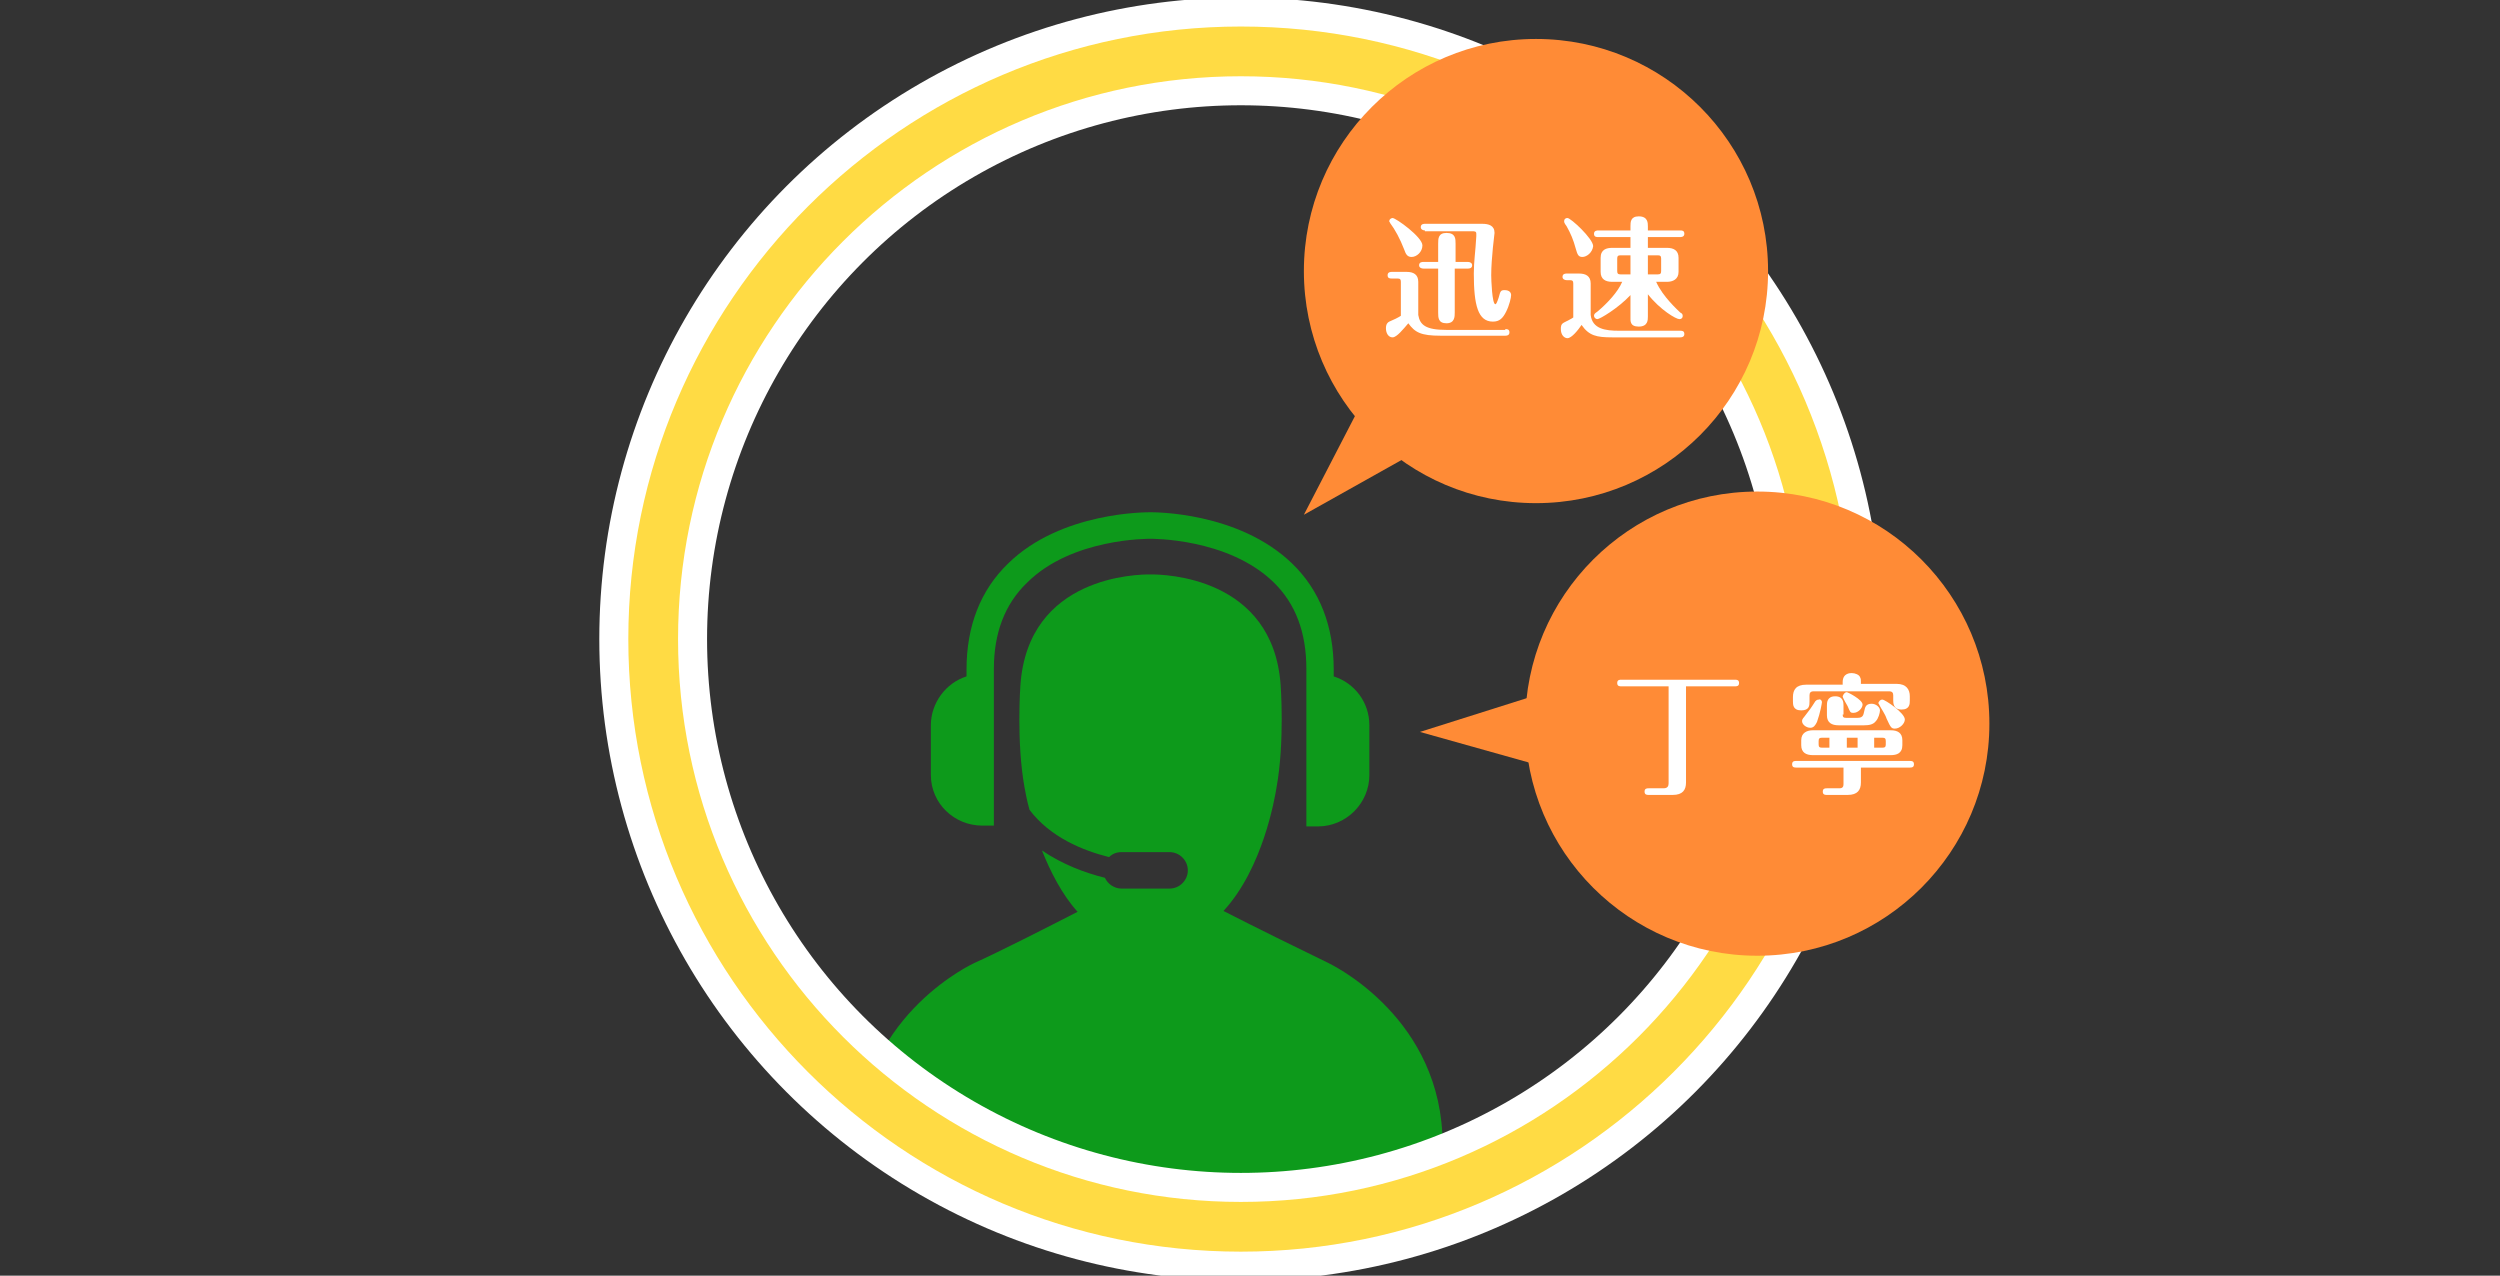
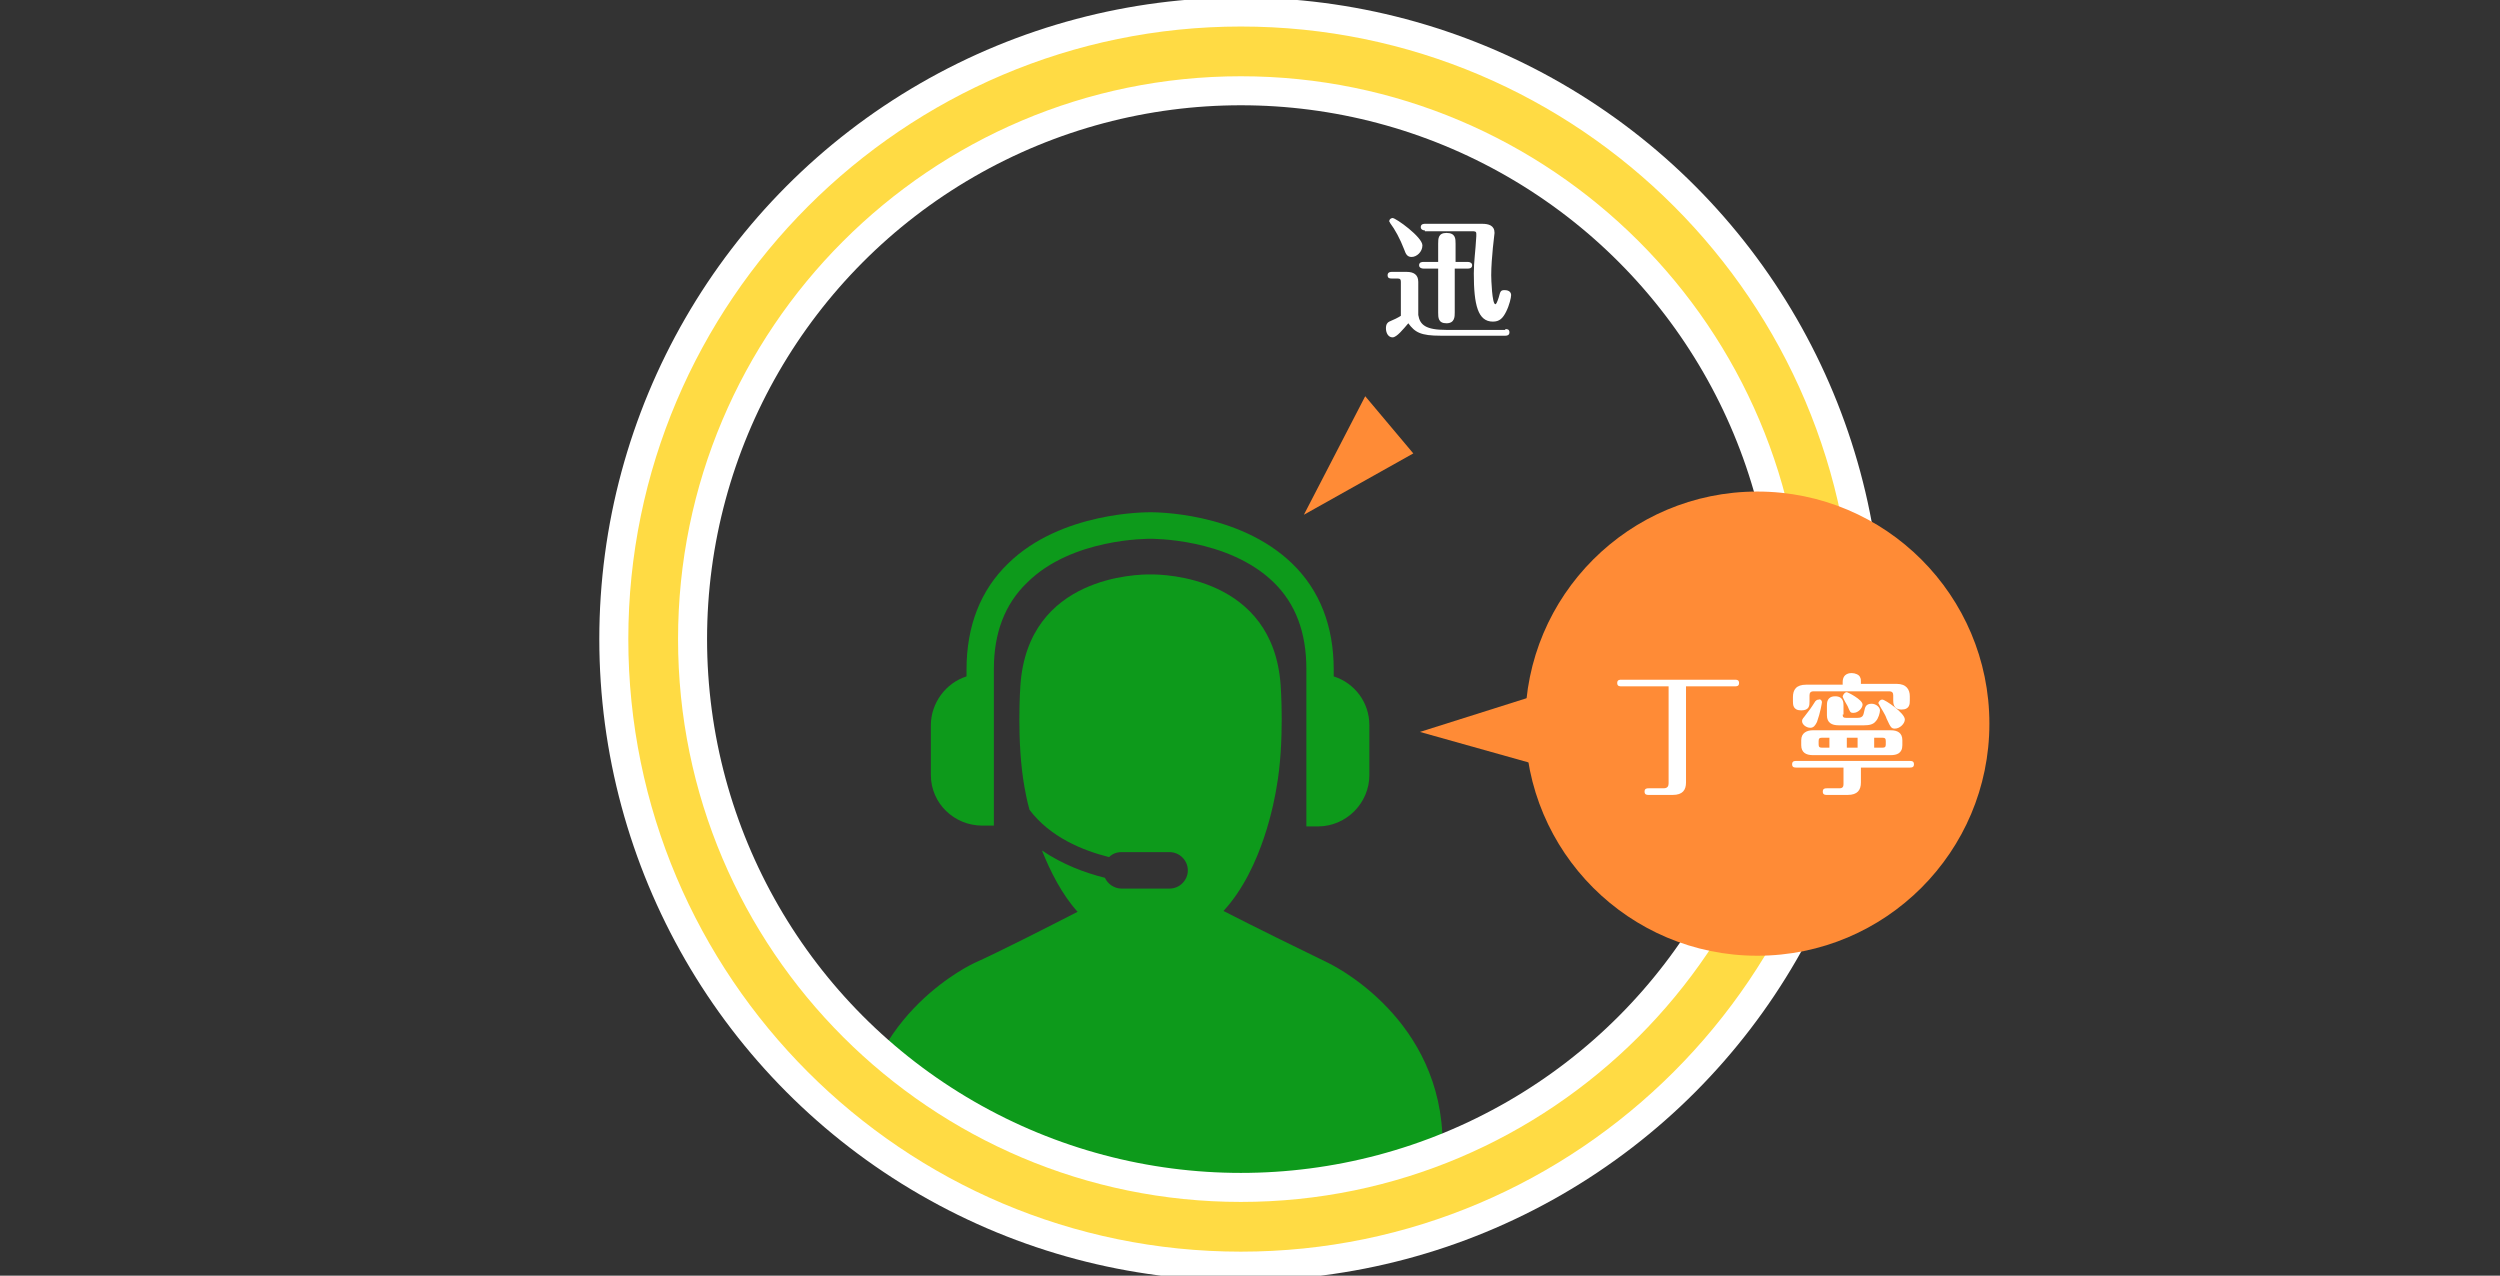
<svg xmlns="http://www.w3.org/2000/svg" version="1.1" id="レイヤー_1" x="0px" y="0px" viewBox="0 0 301.6 153.9" style="enable-background:new 0 0 301.6 153.9;" xml:space="preserve">
  <rect x="0" y="0" width="301.6" height="153.9" fill="#333333" stroke="none" />
  <style type="text/css">
	.st0{fill:#0D9A1B;}
	.st1{fill:none;stroke:#FFFFFF;stroke-width:13;stroke-miterlimit:10;}
	.st2{fill:#FFDB44;}
	.st3{fill:#FF8B36;}
	.st4{fill:#FFFFFF;}
</style>
  <g>
    <g>
      <path class="st0" d="M174,136.7c-0.8-14.6-13.9-20.6-13.9-20.6c-3.1-1.5-8.8-4.3-12.5-6.2c4.8-5.2,6.2-13.7,6.4-14.9    c1-5.5,0.5-12.3,0.5-12.3c-0.9-13.2-14.2-13.4-15.6-13.4c-0.1,0-0.1,0-0.1,0s0,0-0.1,0c-1.3,0-14.7,0.1-15.6,13.4    c0,0-0.5,6.8,0.5,12.3c0.1,0.4,0.2,1.3,0.6,2.7c2.5,3.3,6.4,4.9,9.6,5.7c0.4-0.4,0.9-0.6,1.5-0.6h5.8c1.2,0,2.2,1,2.2,2.2    c0,1.2-1,2.2-2.2,2.2h-5.8c-0.9,0-1.7-0.6-2-1.3c-2.4-0.6-5.1-1.6-7.6-3.3c1,2.5,2.4,5.3,4.3,7.4c-3.7,1.9-9.4,4.8-12.5,6.2    c0,0-13.1,6-13.9,20.6c0,0-0.2,2.4,4.4,3.3c0,0,14.1,3.2,30.9,3.2c16.8,0,30.9-3.2,30.9-3.2C174.2,139.1,174,136.7,174,136.7z" />
      <path class="st0" d="M118.5,99.6h1.4V83.2c0,0,0-0.1,0-0.1v-2.4c0-4.3,1.3-7.8,4-10.4c5.4-5.4,14.7-5.3,14.9-5.3    c0.1,0,9.3-0.1,14.8,5.2c2.7,2.6,4,6.1,4,10.5v2.6c0,0,0,0,0,0.1v16.3h1.4c3.4,0,6.2-2.8,6.2-6.2v-6c0-2.8-1.8-5.1-4.3-5.9v-0.8    c0-5.3-1.7-9.6-5-12.8c-6.5-6.3-16.8-6.2-17.1-6.2c-0.4,0-10.8-0.1-17.2,6.2c-3.3,3.2-5,7.5-5,12.8v0.8c-2.5,0.8-4.3,3.2-4.3,5.9    v6C112.3,96.9,115.1,99.6,118.5,99.6z" />
    </g>
  </g>
  <circle class="st1" cx="149.7" cy="77.1" r="70.9" />
  <path class="st2" d="M149.7,151c-40.8,0-73.9-33.2-73.9-73.9s33.2-73.9,73.9-73.9c40.8,0,73.9,33.2,73.9,73.9S190.4,151,149.7,151z   M149.7,9.2c-37.5,0-67.9,30.5-67.9,67.9c0,37.5,30.5,67.9,67.9,67.9s67.9-30.5,67.9-67.9C217.6,39.6,187.1,9.2,149.7,9.2z" />
  <g>
    <circle class="st3" cx="212" cy="87.3" r="28" />
    <polyline class="st3" points="186.8,83.4 171.3,88.3 185.9,92.4  " />
  </g>
  <g>
-     <circle class="st3" cx="185.3" cy="32.7" r="28" />
    <polyline class="st3" points="164.7,47.8 157.3,62.1 170.5,54.7  " />
  </g>
  <g>
    <g>
      <path class="st4" d="M203.4,82.8v11.6c0,0.9-0.4,1.5-1.6,1.5h-2.9c-0.2,0-0.5,0-0.5-0.4c0-0.4,0.3-0.4,0.5-0.4h1.8    c0.5,0,0.6-0.3,0.6-0.6V82.8h-5.7c-0.2,0-0.5,0-0.5-0.4c0-0.4,0.3-0.4,0.5-0.4h13.7c0.2,0,0.5,0,0.5,0.4c0,0.4-0.3,0.4-0.5,0.4    H203.4z" />
      <path class="st4" d="M224.5,92.6v1.8c0,0.9-0.4,1.5-1.6,1.5h-2.5c-0.2,0-0.5,0-0.5-0.4c0-0.4,0.3-0.4,0.5-0.4h1.5    c0.4,0,0.5-0.2,0.5-0.5v-2h-5.7c-0.2,0-0.5,0-0.5-0.4c0-0.4,0.3-0.4,0.5-0.4h13.7c0.2,0,0.5,0,0.5,0.4c0,0.4-0.3,0.4-0.5,0.4    H224.5z M222.3,82.6v-0.3c0-1.1,0.9-1.1,1.1-1.1c0.4,0,0.9,0.2,1,0.5c0.1,0.2,0.1,0.3,0.1,0.5v0.3h4.3c1.2,0,1.6,0.7,1.6,1.5v0.5    c0,0.4,0,1.1-1,1.1c-1,0-1-0.8-1-1.1v-0.6c0-0.3-0.1-0.5-0.5-0.5h-9.1c-0.4,0-0.5,0.2-0.5,0.5v0.7c0,0.5,0,1.1-1,1.1    c-1,0-1-0.7-1-1.1v-0.5c0-0.9,0.4-1.5,1.6-1.5H222.3z M219.8,84.7c0,0.1-0.2,1.3-0.6,2.4c-0.2,0.4-0.4,0.7-0.8,0.7    c-0.5,0-1-0.4-1-0.8c0-0.3,0.2-0.4,0.4-0.7c0.4-0.5,0.7-0.9,1.2-1.7c0.1-0.1,0.2-0.2,0.4-0.2C219.6,84.3,219.8,84.5,219.8,84.7z     M229.5,89.9c0,1-0.7,1.2-1.4,1.2h-9.4c-0.8,0-1.4-0.3-1.4-1.2v-0.6c0-0.9,0.7-1.2,1.4-1.2h9.4c0.8,0,1.4,0.3,1.4,1.2V89.9z     M220.7,89h-0.9c-0.3,0-0.4,0.1-0.4,0.4v0.4c0,0.3,0.1,0.4,0.4,0.4h0.9V89z M222.3,86.2c0,0.3,0.1,0.4,0.4,0.4h1.4    c0.7,0,0.7-0.4,0.8-0.8c0.1-0.5,0.2-0.9,0.9-0.9c0.5,0,1,0.4,1,0.8c0,0.3-0.2,1-0.5,1.3c-0.3,0.4-0.8,0.5-1.4,0.5h-3.1    c-0.8,0-1.4-0.3-1.4-1.2v-1.2c0-0.3,0-1.1,1-1.1c1,0,1,0.8,1,1.1V86.2z M222.8,83.5c0.1,0,1.9,0.9,1.9,1.5c0,0.4-0.5,1-1.1,1    c-0.4,0-0.4-0.1-0.7-0.8c-0.1-0.2-0.6-1-0.6-1.2C222.4,83.7,222.6,83.5,222.8,83.5z M224.1,89h-1.3v1.2h1.3V89z M226.1,90.2h1    c0.3,0,0.4-0.1,0.4-0.4v-0.4c0-0.3-0.1-0.4-0.4-0.4h-1V90.2z M227.1,84.4c0.3,0,2.7,1.6,2.7,2.4c0,0.5-0.6,1.1-1.2,1.1    c-0.4,0-0.5-0.1-1-1.2c-0.2-0.6-0.6-1.1-0.9-1.7c0-0.1-0.1-0.1-0.1-0.2C226.7,84.6,226.8,84.4,227.1,84.4z" />
    </g>
  </g>
  <g>
    <g>
      <path class="st4" d="M181.6,39.7c0.2,0,0.5,0,0.5,0.4c0,0.4-0.4,0.4-0.5,0.4h-7.8c-2.4,0-3.1-0.4-3.9-1.5    c-0.6,0.7-1.4,1.7-1.9,1.7c-0.5,0-0.8-0.5-0.8-1.1c0-0.5,0.2-0.7,0.4-0.8c0.5-0.2,1.1-0.5,1.4-0.7v-4.1c0-0.3-0.1-0.4-0.4-0.4    h-0.7c-0.2,0-0.5,0-0.5-0.4c0-0.4,0.4-0.4,0.5-0.4h1.8c0.8,0,1.4,0.3,1.4,1.2V38c0.2,1.2,0.9,1.8,3.4,1.8H181.6z M170.3,31    c-0.5,0-0.7-0.3-0.9-0.9c-0.5-1.3-1.1-2.4-1.7-3.2c0-0.1-0.1-0.1-0.1-0.2c0-0.3,0.3-0.4,0.4-0.4c0.4,0,3.6,2.3,3.6,3.3    C171.6,30.4,170.9,31,170.3,31z M177.1,31.6c0.2,0,0.5,0.1,0.5,0.4c0,0.4-0.4,0.4-0.5,0.4h-1.6v5.3c0,0.5,0,1.3-1,1.3    s-1-0.7-1-1.3v-5.3h-1.8c-0.2,0-0.5-0.1-0.5-0.4c0-0.4,0.4-0.4,0.5-0.4h1.8v-2.2c0-0.6,0-1.3,1-1.3c1.1,0,1.1,0.7,1.1,1.3v2.2    H177.1z M171.9,27.8c-0.2,0-0.5-0.1-0.5-0.4c0-0.4,0.4-0.4,0.5-0.4h6.9c0.8,0,1.5,0.2,1.5,1.1c0,0.2-0.2,1.6-0.2,1.8    c-0.1,1.1-0.2,2.2-0.2,3.3c0,0.5,0.1,3.5,0.5,3.5c0.1,0,0.2-0.2,0.4-0.8c0.2-0.7,0.2-0.9,0.7-0.9c0.6,0,0.8,0.3,0.8,0.6    c0,0.3-0.2,1.2-0.6,2c-0.4,0.8-0.8,1.2-1.6,1.2c-1.8,0-2.3-2-2.3-5.8c0-1.5,0.2-2.6,0.3-4.5c0,0,0-0.2,0-0.3    c0-0.3-0.2-0.3-0.5-0.3H171.9z" />
-       <path class="st4" d="M189.8,34.2c0-0.3-0.1-0.4-0.4-0.4H189c-0.2,0-0.5-0.1-0.5-0.4c0-0.4,0.4-0.4,0.5-0.4h1.5    c0.8,0,1.4,0.3,1.4,1.2v3.8c0.2,1.7,1.8,1.9,3.4,1.9h7.4c0.2,0,0.5,0,0.5,0.4c0,0.4-0.4,0.4-0.5,0.4h-8.2c-1.9,0-2.8-0.2-3.7-1.5    c-0.4,0.6-1.2,1.6-1.7,1.6c-0.4,0-0.8-0.4-0.8-1.1c0-0.3,0-0.6,0.4-0.8c0.2-0.1,1-0.5,1.1-0.6V34.2z M190.9,31    c-0.5,0-0.6-0.3-0.8-1c-0.3-1.1-0.6-1.8-1.1-2.7c-0.3-0.4-0.3-0.5-0.3-0.6c0-0.3,0.2-0.4,0.4-0.4c0.4,0,3.1,2.5,3.1,3.4    C192.1,30.5,191.4,31,190.9,31z M198.8,38.2c0,0.4,0,1.2-1.1,1.2s-1-0.7-1-1.2v-2.6c-1.5,1.6-3.7,2.9-4,2.9    c-0.2,0-0.4-0.2-0.4-0.4c0-0.2,0.1-0.3,0.4-0.5c1.2-1,2.5-2.4,3-3.6h-1.2c-0.8,0-1.4-0.3-1.4-1.2v-1.7c0-1,0.7-1.2,1.4-1.2h2.2    v-1.3h-3.9c-0.2,0-0.5,0-0.5-0.4c0-0.4,0.4-0.4,0.5-0.4h3.9v-0.5c0-0.5,0-1.2,1-1.2c1.1,0,1.1,0.8,1.1,1.2v0.5h3.9    c0.2,0,0.5,0,0.5,0.4c0,0.4-0.4,0.4-0.5,0.4h-3.9v1.3h2.3c0.8,0,1.4,0.3,1.4,1.2v1.7c0,0.9-0.7,1.2-1.4,1.2h-1.3    c0.8,1.8,2.6,3.4,2.9,3.7c0.2,0.1,0.3,0.2,0.3,0.4c0,0.3-0.2,0.4-0.4,0.4c-0.4,0-2.3-1.1-3.8-3V38.2z M196.7,30.8h-1.2    c-0.3,0-0.4,0.1-0.4,0.4v1.5c0,0.3,0.1,0.4,0.4,0.4h1.2V30.8z M198.8,33.1h1.2c0.3,0,0.4-0.1,0.4-0.4v-1.5c0-0.3-0.1-0.4-0.4-0.4    h-1.2V33.1z" />
    </g>
  </g>
</svg>